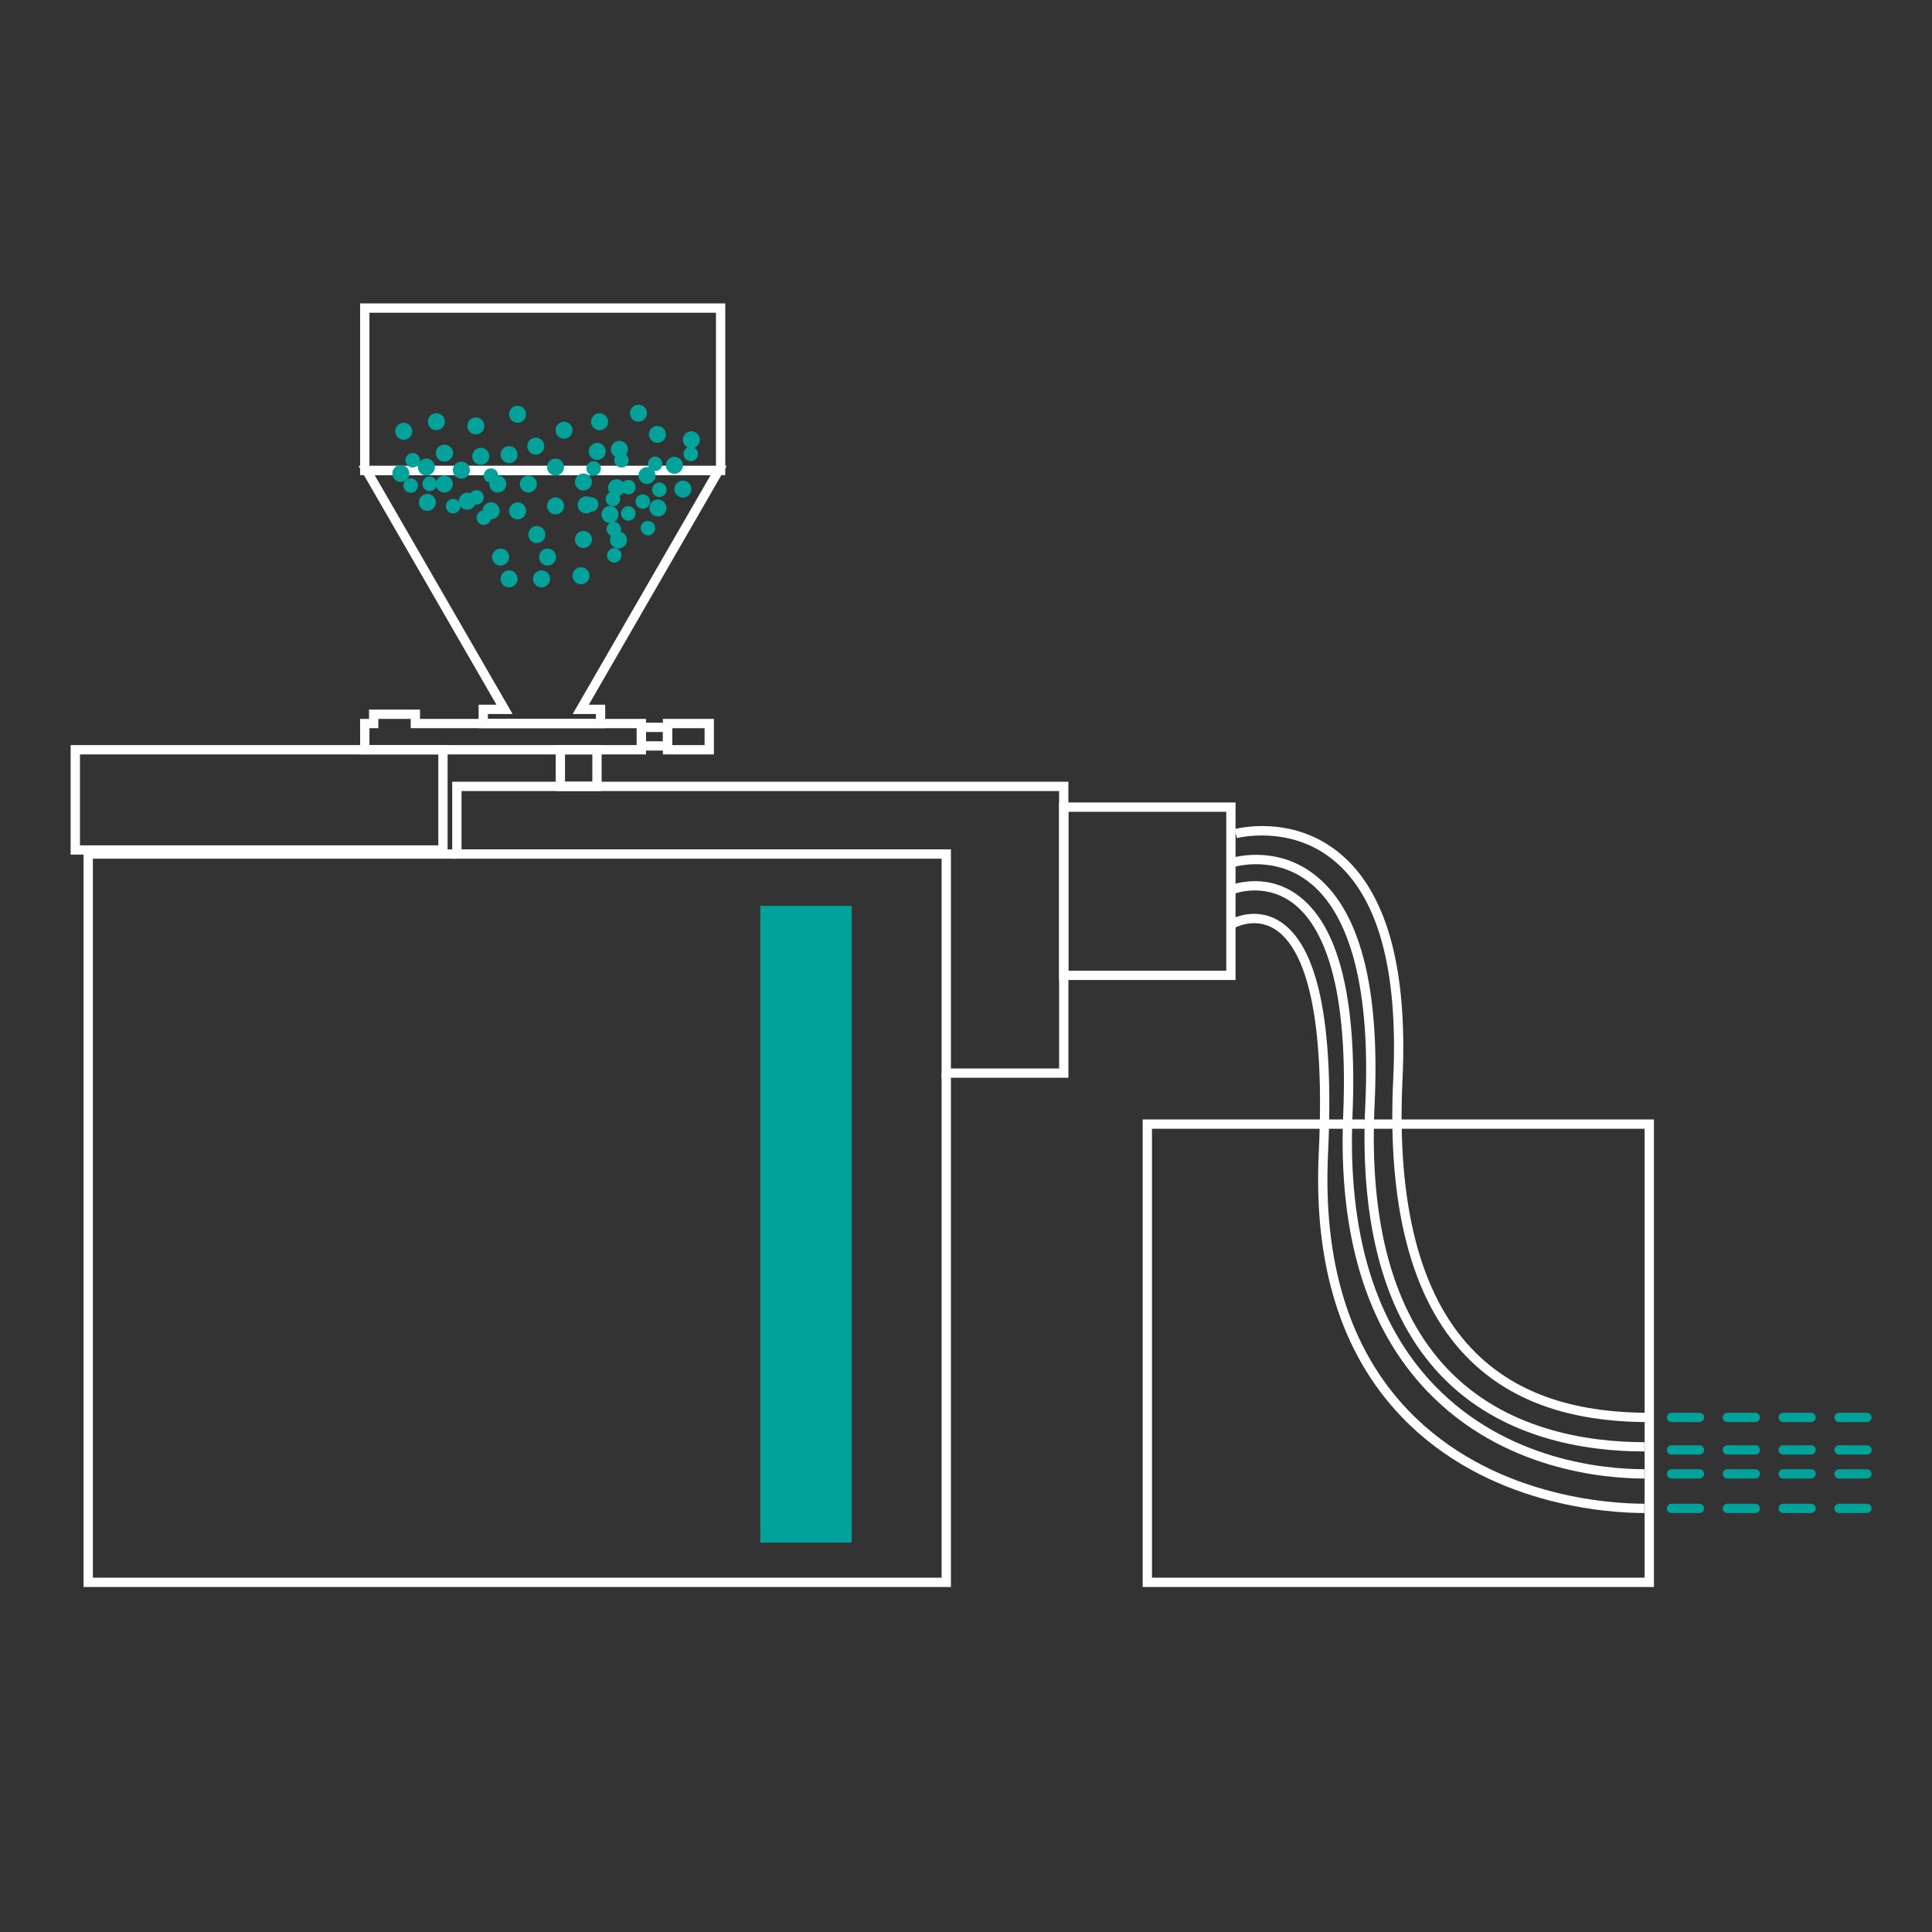
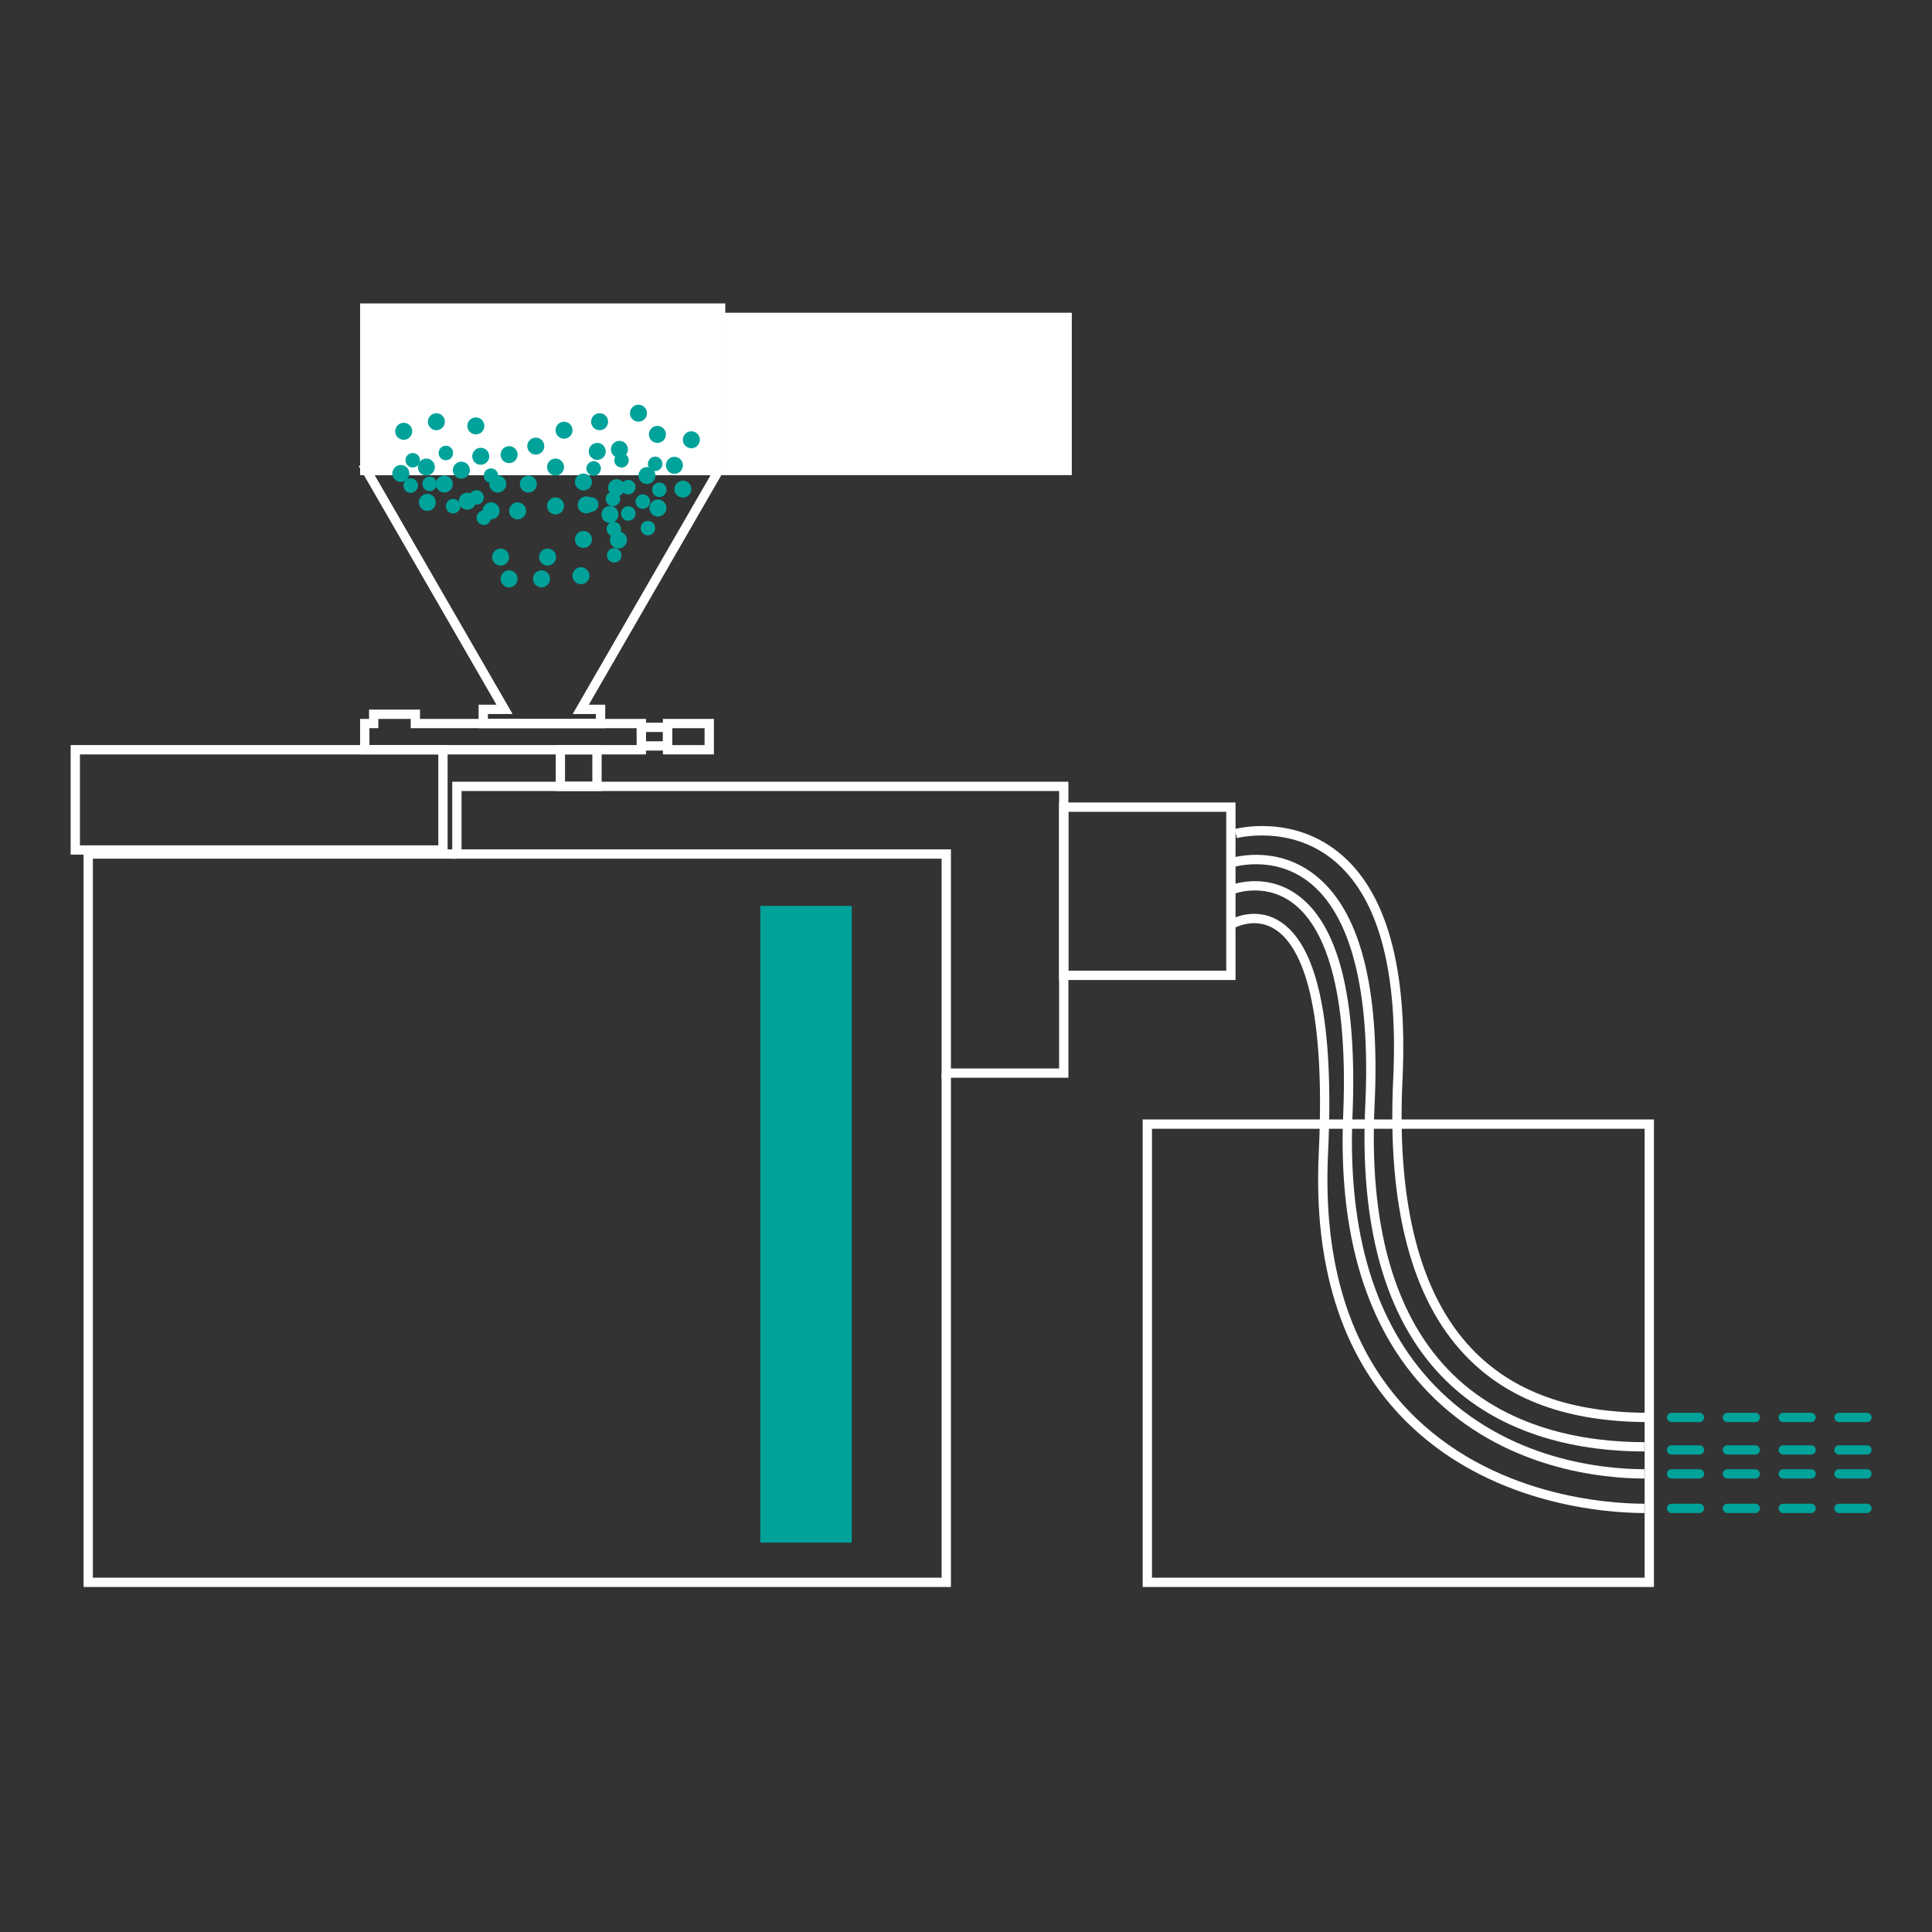
<svg xmlns="http://www.w3.org/2000/svg" version="1.1" id="图层_1" x="0px" y="0px" width="300px" height="300px" viewBox="0 0 300 300" enable-background="new 0 0 300 300" xml:space="preserve">
  <rect x="0" y="0" width="300" height="300" fill="#333333" stroke="none" />
  <g>
    <g>
      <g>
-         <path fill="#FFFFFF" d="M112.619,73.778H55.919V47.115h56.699V73.778z M57.365,72.333h53.81V48.559h-53.81V72.333z" />
+         <path fill="#FFFFFF" d="M112.619,73.778H55.919V47.115h56.699V73.778z h53.81V48.559h-53.81V72.333z" />
        <path fill="#FFFFFF" d="M110.853,117.143h-7.916v-5.514h7.916V117.143z M104.382,115.698h5.025v-2.625h-5.025V115.698z" />
        <path fill="#FFFFFF" d="M100.311,117.143H55.919v-5.514h1.385v-1.442h7.915v1.442h35.092V117.143z M57.365,115.698h41.502v-2.625     H63.775v-1.441h-5.026v1.441h-1.384V115.698z" />
        <path fill="#FFFFFF" d="M104.382,116.55h-5.516v-4.329h5.516V116.55z M100.311,115.105h2.626v-1.439h-2.626V115.105z" />
        <path fill="#FFFFFF" d="M93.975,113.073h-19.66v-3.645h2.775L55.676,72.333h57.17L91.43,109.428h2.545V113.073z M75.76,111.628     h16.771v-0.756h-3.604l21.416-37.094H58.178l21.416,37.094H75.76V111.628z" />
        <g>
          <path fill="#FFFFFF" d="M165.9,167.354h-19.688v-34.016H70.221v-11.954H165.9V167.354z M147.657,165.909h16.799v-43.08h-92.79      v9.063h75.991V165.909z" />
          <polygon fill="#FFFFFF" points="147.657,246.428 12.977,246.428 12.977,131.893 70.944,131.893 70.944,133.338 14.422,133.338       14.422,244.983 146.213,244.983 146.213,166.631 147.657,166.631     " />
        </g>
        <path fill="#FFFFFF" d="M93.422,122.83h-7.131v-7.132h7.131V122.83z M87.736,121.384h4.241v-4.242h-4.241V121.384z" />
        <path fill="#FFFFFF" d="M69.504,132.706H10.97v-17.008h58.535V132.706z M12.415,131.261H68.06v-14.119H12.415V131.261z" />
        <path fill="#FFFFFF" d="M191.855,152.179h-27.399V124.61h27.399V152.179z M165.9,150.734h24.511v-24.679H165.9V150.734z" />
        <path fill="#FFFFFF" d="M255.344,225.383c-9.285,0-22.306-2.047-31.605-11.801c-8.684-9.106-12.632-23.254-11.737-42.052     c0.84-17.644-2.234-29.633-8.893-34.671c-5.527-4.183-11.686-2.193-11.747-2.173l-0.458-1.37     c0.281-0.095,6.947-2.248,13.077,2.392c7.155,5.415,10.339,17.49,9.463,35.892c-0.875,18.387,2.939,32.176,11.34,40.986     c8.947,9.383,21.556,11.353,30.56,11.353V225.383z" />
        <path fill="#FFFFFF" d="M256.1,220.823c-12.582,0-21.936-3.395-28.595-10.379c-8.35-8.757-12.107-23.186-11.169-42.886     c0.807-16.953-2.352-28.42-9.391-34.086c-6.751-5.435-14.787-3.355-14.868-3.333l-0.375-1.395     c0.356-0.097,8.831-2.287,16.148,3.603c7.418,5.97,10.759,17.841,9.929,35.281c-0.918,19.29,2.706,33.36,10.771,41.819     c6.373,6.683,15.384,9.932,27.549,9.932V220.823z" />
        <path fill="#FFFFFF" d="M255.344,234.944c-5.505,0-24.497-1.083-37.777-15.01c-9.314-9.768-13.618-23.529-12.79-40.902     c1.174-24.663-3.144-32.558-6.973-34.837c-3.15-1.876-6.267-0.034-6.297-0.015l-0.749-1.236c0.157-0.096,3.896-2.306,7.786,0.009     c6.063,3.611,8.646,15.772,7.676,36.148c-0.808,16.962,3.361,30.365,12.392,39.836c12.884,13.511,31.372,14.561,36.731,14.561     V234.944z" />
        <path fill="#FFFFFF" d="M255.344,229.585c-6.231,0-21.988-1.316-33.685-13.51c-9.46-9.863-13.865-24.302-13.089-42.915     c0.919-22.056-3.891-30.185-8.089-33.121c-4.366-3.057-8.881-1.249-9.07-1.169l-0.556-1.334     c0.218-0.091,5.404-2.196,10.432,1.303c6.552,4.56,9.488,16.127,8.727,34.382c-0.758,18.203,3.511,32.285,12.689,41.854     c11.311,11.791,26.595,13.065,32.642,13.065V229.585z" />
        <path fill="#00A29A" d="M289.897,220.823h-4.334c-0.398,0-0.723-0.323-0.723-0.722s0.324-0.722,0.723-0.722h4.334     c0.401,0,0.722,0.323,0.722,0.722S290.298,220.823,289.897,220.823z M281.229,220.823h-4.334c-0.398,0-0.722-0.323-0.722-0.722     s0.324-0.722,0.722-0.722h4.334c0.4,0,0.723,0.323,0.723,0.722S281.629,220.823,281.229,220.823z M272.56,220.823h-4.334     c-0.397,0-0.722-0.323-0.722-0.722s0.325-0.722,0.722-0.722h4.334c0.401,0,0.722,0.323,0.722,0.722     S272.96,220.823,272.56,220.823z M263.892,220.823h-4.334c-0.398,0-0.723-0.323-0.723-0.722s0.325-0.722,0.723-0.722h4.334     c0.4,0,0.722,0.323,0.722,0.722S264.292,220.823,263.892,220.823z" />
        <path fill="#00A29A" d="M289.897,225.866h-4.334c-0.398,0-0.723-0.325-0.723-0.723c0-0.4,0.324-0.722,0.723-0.722h4.334     c0.401,0,0.722,0.322,0.722,0.722C290.619,225.541,290.298,225.866,289.897,225.866z M281.229,225.866h-4.334     c-0.398,0-0.722-0.325-0.722-0.723c0-0.4,0.324-0.722,0.722-0.722h4.334c0.4,0,0.723,0.322,0.723,0.722     C281.951,225.541,281.629,225.866,281.229,225.866z M272.56,225.866h-4.334c-0.397,0-0.722-0.325-0.722-0.723     c0-0.4,0.325-0.722,0.722-0.722h4.334c0.401,0,0.722,0.322,0.722,0.722C273.282,225.541,272.96,225.866,272.56,225.866z      M263.892,225.866h-4.334c-0.398,0-0.723-0.325-0.723-0.723c0-0.4,0.325-0.722,0.723-0.722h4.334c0.4,0,0.722,0.322,0.722,0.722     C264.614,225.541,264.292,225.866,263.892,225.866z" />
        <path fill="#00A29A" d="M289.897,229.585h-4.334c-0.398,0-0.723-0.324-0.723-0.722c0-0.401,0.324-0.723,0.723-0.723h4.334     c0.401,0,0.722,0.322,0.722,0.723C290.619,229.261,290.298,229.585,289.897,229.585z M281.229,229.585h-4.334     c-0.398,0-0.722-0.324-0.722-0.722c0-0.401,0.324-0.723,0.722-0.723h4.334c0.4,0,0.723,0.322,0.723,0.723     C281.951,229.261,281.629,229.585,281.229,229.585z M272.56,229.585h-4.334c-0.397,0-0.722-0.324-0.722-0.722     c0-0.401,0.325-0.723,0.722-0.723h4.334c0.401,0,0.722,0.322,0.722,0.723C273.282,229.261,272.96,229.585,272.56,229.585z      M263.892,229.585h-4.334c-0.398,0-0.723-0.324-0.723-0.722c0-0.401,0.325-0.723,0.723-0.723h4.334     c0.4,0,0.722,0.322,0.722,0.723C264.614,229.261,264.292,229.585,263.892,229.585z" />
        <path fill="#00A29A" d="M289.897,234.944h-4.334c-0.398,0-0.723-0.322-0.723-0.723c0-0.398,0.324-0.723,0.723-0.723h4.334     c0.401,0,0.722,0.325,0.722,0.723C290.619,234.622,290.298,234.944,289.897,234.944z M281.229,234.944h-4.334     c-0.398,0-0.722-0.322-0.722-0.723c0-0.398,0.324-0.723,0.722-0.723h4.334c0.4,0,0.723,0.325,0.723,0.723     C281.951,234.622,281.629,234.944,281.229,234.944z M272.56,234.944h-4.334c-0.397,0-0.722-0.322-0.722-0.723     c0-0.398,0.325-0.723,0.722-0.723h4.334c0.401,0,0.722,0.325,0.722,0.723C273.282,234.622,272.96,234.944,272.56,234.944z      M263.892,234.944h-4.334c-0.398,0-0.723-0.322-0.723-0.723c0-0.398,0.325-0.723,0.723-0.723h4.334     c0.4,0,0.722,0.325,0.722,0.723C264.614,234.622,264.292,234.944,263.892,234.944z" />
        <path fill="#FFFFFF" d="M256.823,246.428h-79.389v-72.6h79.389V246.428z M178.878,244.983h76.5v-69.71h-76.5V244.983z" />
      </g>
      <g>
        <circle fill="#00A29A" cx="96.509" cy="71.472" r="1.125" />
        <circle fill="#00A29A" cx="99.815" cy="77.889" r="1.126" />
        <circle fill="#00A29A" cx="100.606" cy="82.007" r="1.126" />
        <circle fill="#00A29A" cx="95.311" cy="82.156" r="1.127" />
        <circle fill="#00A29A" cx="95.18" cy="77.475" r="1.127" />
-         <circle fill="#00A29A" cx="107.263" cy="70.486" r="1.127" />
        <circle fill="#00A29A" cx="92.182" cy="72.74" r="1.126" />
        <path fill="#00A29A" d="M97.562,78.6c0.624,0,1.129,0.506,1.129,1.129c0,0.623-0.505,1.127-1.129,1.127     c-0.621,0-1.127-0.505-1.127-1.127C96.434,79.106,96.941,78.6,97.562,78.6z" />
        <circle fill="#00A29A" cx="91.801" cy="78.326" r="1.126" />
        <circle fill="#00A29A" cx="95.379" cy="86.236" r="1.126" />
        <path fill="#00A29A" d="M102.384,74.923c0.621,0,1.124,0.505,1.124,1.126c0,0.622-0.503,1.126-1.124,1.126     c-0.624,0-1.129-0.504-1.129-1.126C101.255,75.429,101.76,74.923,102.384,74.923z" />
        <circle fill="#00A29A" cx="101.734" cy="72.026" r="1.126" />
        <path fill="#00A29A" d="M97.562,74.509c0.624,0,1.129,0.506,1.129,1.128c0,0.623-0.505,1.129-1.129,1.129     c-0.621,0-1.127-0.506-1.127-1.129C96.434,75.015,96.941,74.509,97.562,74.509z" />
        <circle fill="#00A29A" cx="71.742" cy="73.146" r="1.126" />
        <circle fill="#00A29A" cx="75.123" cy="80.394" r="1.127" />
        <path fill="#00A29A" d="M76.237,72.732c0.625,0,1.128,0.504,1.128,1.127c0,0.621-0.503,1.125-1.128,1.125     c-0.62,0-1.126-0.505-1.126-1.125C75.111,73.236,75.617,72.732,76.237,72.732z" />
        <circle fill="#00A29A" cx="70.362" cy="78.595" r="1.127" />
        <circle fill="#00A29A" cx="73.994" cy="77.237" r="1.126" />
        <circle fill="#00A29A" cx="69.236" cy="70.338" r="1.126" />
        <circle fill="#00A29A" cx="63.775" cy="75.4" r="1.128" />
        <circle fill="#00A29A" cx="64.089" cy="71.466" r="1.126" />
        <circle fill="#00A29A" cx="66.715" cy="75.13" r="1.126" />
        <circle fill="#00A29A" cx="83.196" cy="69.273" r="1.322" />
        <circle fill="#00A29A" cx="90.597" cy="74.843" r="1.32" />
        <circle fill="#00A29A" cx="90.597" cy="83.767" r="1.322" />
        <circle fill="#00A29A" cx="86.266" cy="78.562" r="1.321" />
        <circle fill="#00A29A" cx="67.761" cy="65.482" r="1.321" />
        <circle fill="#00A29A" cx="80.373" cy="79.331" r="1.321" />
        <circle fill="#00A29A" cx="79.053" cy="89.887" r="1.321" />
        <circle fill="#00A29A" cx="87.586" cy="66.803" r="1.32" />
        <circle fill="#00A29A" cx="71.64" cy="73.007" r="1.321" />
-         <circle fill="#00A29A" cx="83.362" cy="83.011" r="1.322" />
        <circle fill="#00A29A" cx="84.09" cy="89.887" r="1.321" />
        <circle fill="#00A29A" cx="72.567" cy="77.833" r="1.321" />
        <circle fill="#00A29A" cx="82.041" cy="75.165" r="1.322" />
        <circle fill="#00A29A" cx="86.266" cy="72.523" r="1.32" />
        <circle fill="#00A29A" cx="85.028" cy="86.502" r="1.322" />
        <path fill="#00A29A" d="M66.359,76.69c0.727,0,1.318,0.591,1.318,1.321c0,0.729-0.592,1.32-1.318,1.32     c-0.732,0-1.321-0.591-1.321-1.32C65.038,77.281,65.627,76.69,66.359,76.69z" />
        <circle fill="#00A29A" cx="66.206" cy="72.523" r="1.321" />
        <circle fill="#00A29A" cx="76.257" cy="79.319" r="1.321" />
-         <circle fill="#00A29A" cx="80.373" cy="64.327" r="1.32" />
        <circle fill="#00A29A" cx="62.688" cy="66.968" r="1.322" />
        <circle fill="#00A29A" cx="69" cy="75.165" r="1.322" />
        <circle fill="#00A29A" cx="77.733" cy="86.502" r="1.322" />
        <circle fill="#00A29A" cx="62.241" cy="73.521" r="1.321" />
        <circle fill="#00A29A" cx="74.651" cy="70.851" r="1.32" />
        <circle fill="#00A29A" cx="73.891" cy="66.132" r="1.322" />
        <circle fill="#00A29A" cx="79.053" cy="70.595" r="1.321" />
-         <circle fill="#00A29A" cx="69" cy="70.365" r="1.321" />
        <path fill="#00A29A" d="M77.295,73.843c0.729,0,1.317,0.592,1.317,1.321c0,0.73-0.589,1.322-1.317,1.322     c-0.731,0-1.322-0.591-1.322-1.322C75.973,74.435,76.564,73.843,77.295,73.843z" />
        <circle fill="#00A29A" cx="102.08" cy="67.454" r="1.321" />
        <circle fill="#00A29A" cx="106.042" cy="75.952" r="1.319" />
        <circle fill="#00A29A" cx="90.218" cy="89.4" r="1.321" />
        <circle fill="#00A29A" cx="107.354" cy="68.289" r="1.319" />
        <circle fill="#00A29A" cx="102.163" cy="78.885" r="1.321" />
        <circle fill="#00A29A" cx="91.023" cy="78.4" r="1.322" />
        <circle fill="#00A29A" cx="100.461" cy="73.844" r="1.32" />
        <circle fill="#00A29A" cx="104.721" cy="72.251" r="1.321" />
        <circle fill="#00A29A" cx="94.712" cy="79.884" r="1.321" />
        <circle fill="#00A29A" cx="99.141" cy="64.163" r="1.322" />
        <path fill="#00A29A" d="M96.032,82.524c0.731,0,1.323,0.591,1.323,1.322c0,0.731-0.592,1.321-1.323,1.321     c-0.728,0-1.32-0.589-1.32-1.321C94.712,83.115,95.305,82.524,96.032,82.524z" />
        <circle fill="#00A29A" cx="92.739" cy="70.095" r="1.321" />
        <circle fill="#00A29A" cx="93.106" cy="65.483" r="1.322" />
        <circle fill="#00A29A" cx="96.183" cy="69.778" r="1.322" />
        <circle fill="#00A29A" cx="95.747" cy="75.728" r="1.322" />
      </g>
    </g>
    <rect x="118.061" y="140.664" fill="#00A29A" width="14.196" height="98.868" />
  </g>
</svg>